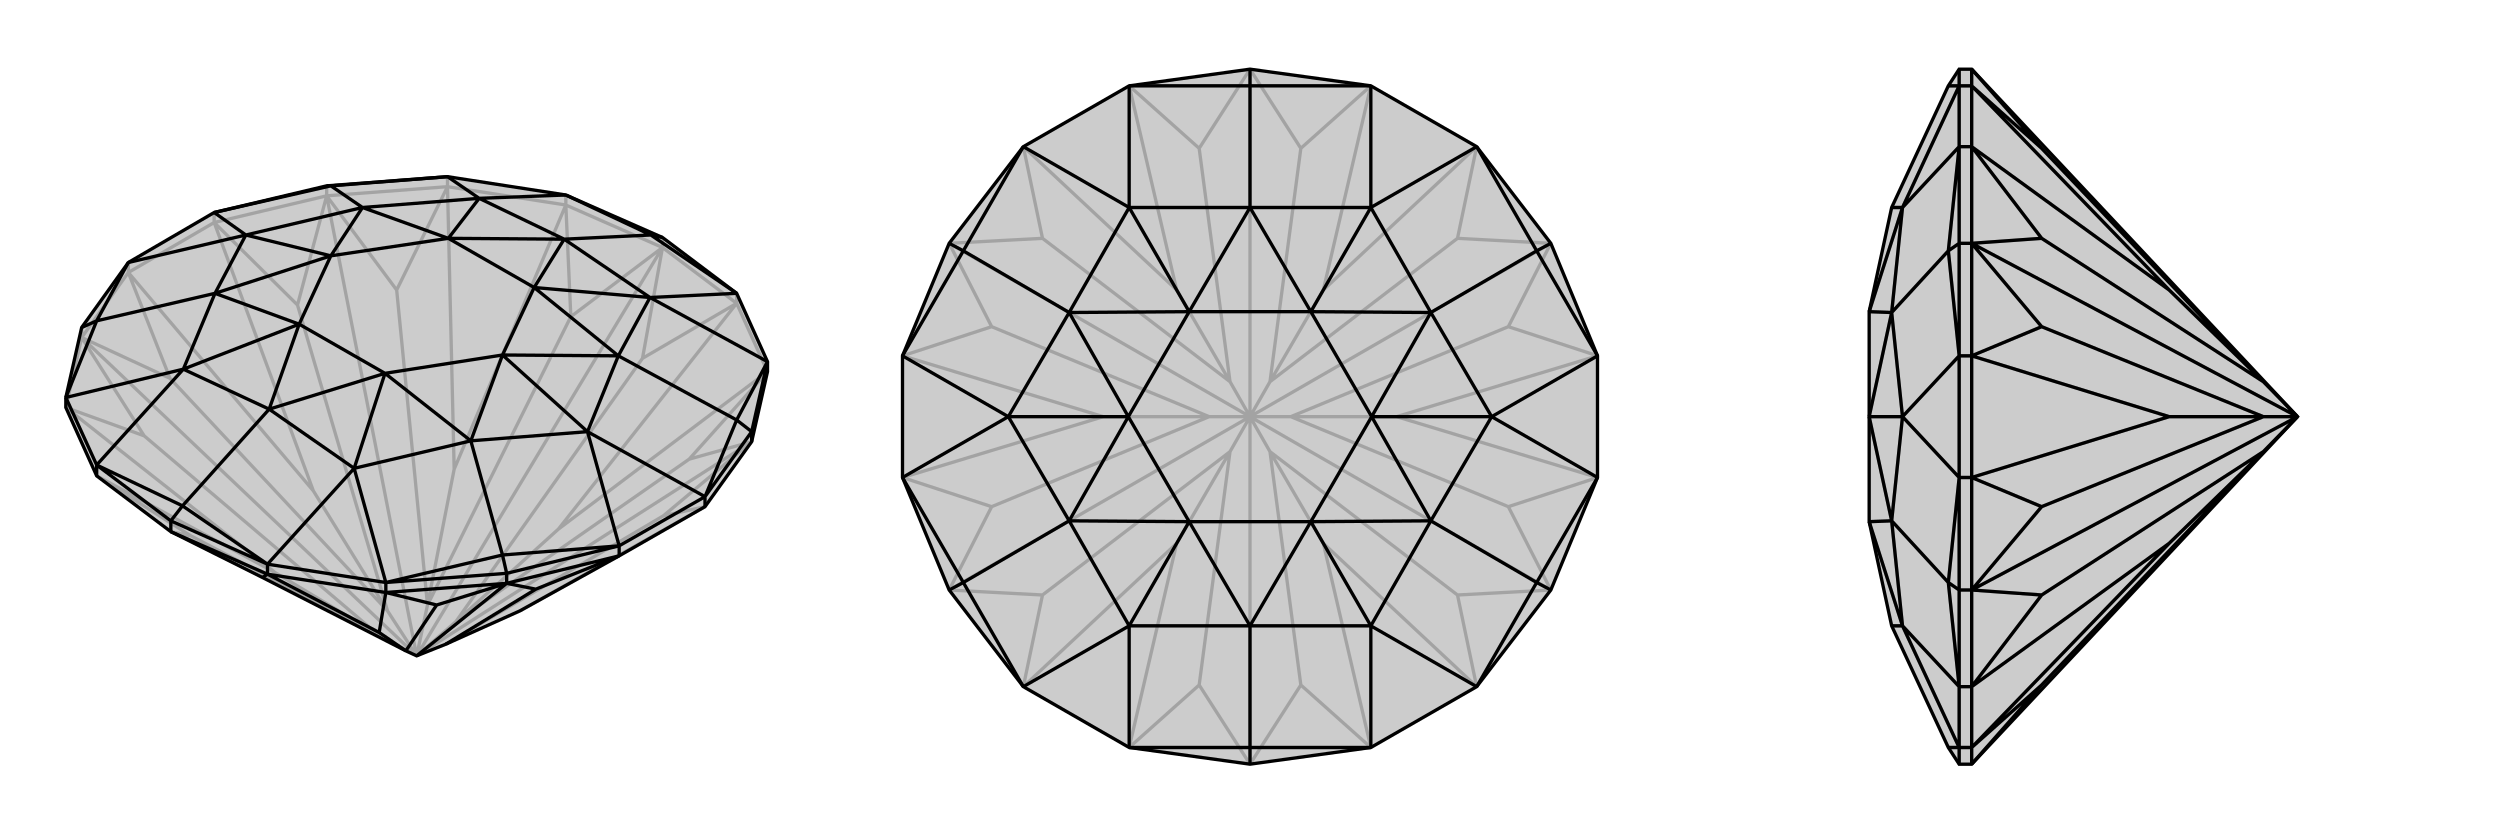
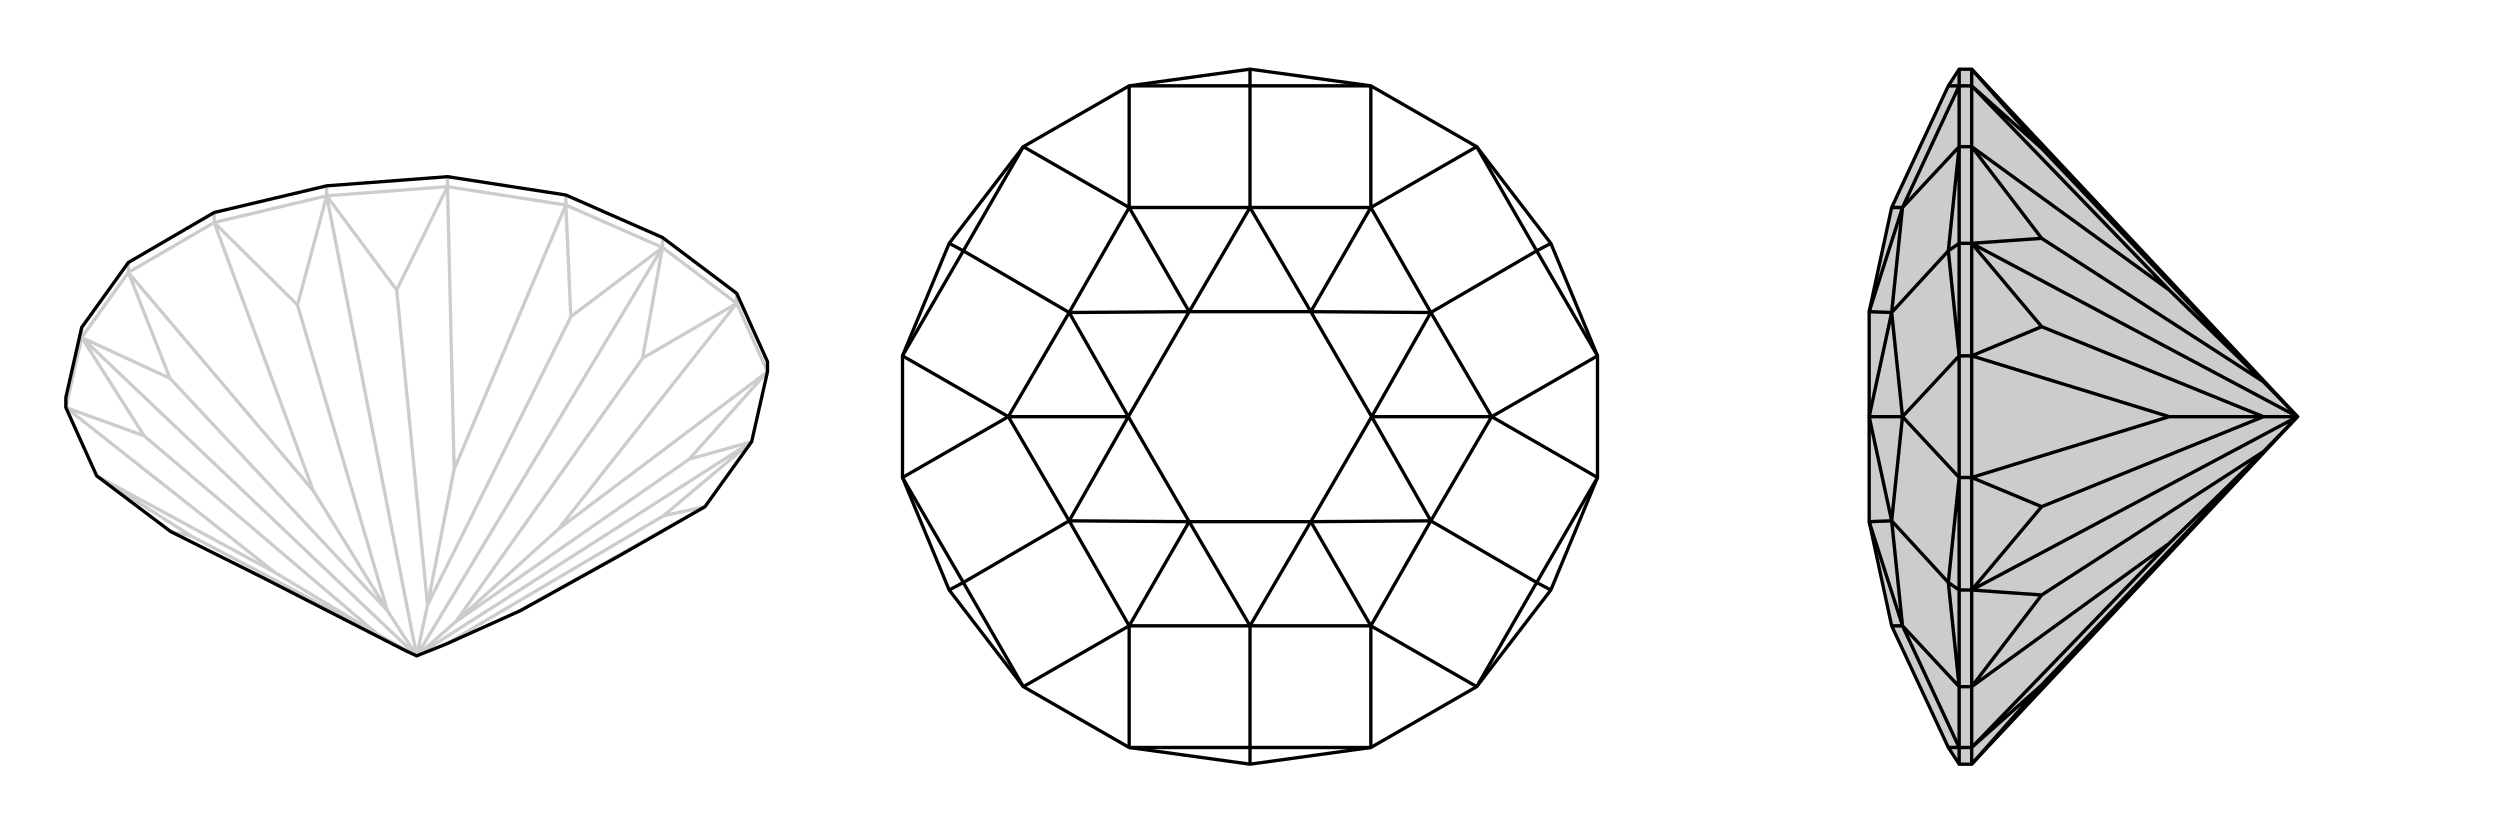
<svg xmlns="http://www.w3.org/2000/svg" viewBox="0 0 3000 1000">
  <g stroke="currentColor" stroke-width="4" fill="none" transform="translate(0 77)">
-     <path fill="currentColor" stroke="none" fill-opacity=".2" d="M116,494L205,561L315,616L487,704L500,710L535,696L624,656L743,590L846,531L902,453L921,369L921,357L884,275L795,208L679,157L537,135L392,146L257,178L154,238L98,316L79,400L79,412z" />
    <path stroke-opacity=".2" d="M679,169L795,220M537,147L392,158M257,190L392,158M392,158L392,146M154,250L98,328M98,328L79,412M98,328L98,316M884,287L795,220M795,220L795,208M921,369L884,287M884,287L884,275M679,169L537,147M679,169L679,157M537,147L537,135M257,190L154,250M257,190L257,178M154,250L154,238M116,494L330,610M116,494L229,566M79,412L330,610M79,412L173,446M330,610L453,684M154,250L376,512M154,250L204,377M257,190L376,512M257,190L357,289M376,512L465,656M537,147L545,486M537,147L476,271M679,169L545,486M679,169L685,303M545,486L513,649M884,287L670,558M884,287L771,353M921,369L670,558M921,369L827,474M670,558L547,669M846,531L624,656M846,531L796,542M205,561L229,566M229,566L453,684M98,328L173,446M453,684L173,446M453,684L500,710M98,328L204,377M204,377L465,656M98,328L500,710M392,158L357,289M465,656L357,289M465,656L500,710M392,158L476,271M476,271L513,649M392,158L500,710M795,220L685,303M685,303L513,649M500,710L513,649M795,220L771,353M771,353L547,669M795,220L500,710M902,453L827,474M547,669L827,474M500,710L547,669M902,453L796,542M796,542L535,696M902,453L500,710" />
    <path d="M116,494L205,561L315,616L487,704L500,710L535,696L624,656L743,590L846,531L902,453L921,369L921,357L884,275L795,208L679,157L537,135L392,146L257,178L154,238L98,316L79,400L79,412z" />
-     <path d="M321,612L205,561M205,561L205,548M463,634L608,623M743,590L608,623M608,623L608,611M902,453L902,441M321,612L463,634M321,612L321,600M463,634L463,622M743,590L743,578M846,531L846,519M116,494L116,481M743,590L643,630M463,634L455,682M463,634L524,649M321,612L455,682M321,612L315,616M455,682L487,704M608,623L643,630M643,630L535,696M608,623L524,649M524,649L487,704M608,623L500,710M321,600L463,622M846,519L743,578M79,400L116,481M392,146L397,146M98,316L116,308M205,548L116,481M205,548L321,600M205,548L219,530M608,611L463,622M608,611L743,578M608,611L603,589M902,441L846,519M902,441L921,357M902,441L884,427M795,208L781,205M846,519L705,441M846,519L884,427M921,357L780,280M884,427L921,357M884,427L742,350M537,135L575,161M537,135L397,146M257,178L295,205M257,178L397,146M397,146L435,172M154,238L295,205M154,238L116,308M79,400L220,366M116,308L79,400M116,308L258,275M321,600L425,485M321,600L219,530M884,275L780,280M884,275L781,205M679,157L575,161M781,205L679,157M781,205L677,210M116,481L220,366M219,530L116,481M219,530L323,414M463,622L425,485M463,622L603,589M743,578L705,441M743,578L603,589M603,589L565,452M575,161L677,210M575,161L435,172M575,161L538,209M295,205L435,172M295,205L258,275M295,205L397,230M220,366L258,275M220,366L323,414M220,366L359,312M425,485L323,414M425,485L565,452M425,485L462,371M705,441L565,452M705,441L742,350M705,441L603,349M780,280L742,350M780,280L677,210M780,280L641,268M258,275L397,230M258,275L359,312M359,312L323,414M323,414L462,371M565,452L462,371M565,452L603,349M603,349L742,350M742,350L641,268M677,210L538,209M641,268L677,210M435,172L538,209M435,172L397,230M359,312L397,230M359,312L462,371M462,371L603,349M603,349L641,268M641,268L538,209M397,230L538,209" />
  </g>
  <g stroke="currentColor" stroke-width="4" fill="none" transform="translate(1000 0)">
-     <path fill="currentColor" stroke="none" fill-opacity=".2" d="M228,176L355,103L500,83L645,103L772,176L861,292L917,427L917,573L861,708L772,824L645,897L500,917L355,897L228,824L139,708L83,573L83,427L139,292z" />
-     <path stroke-opacity=".2" d="M355,897L412,652M355,897L439,822M228,824L412,652M228,824L251,714M412,652L476,542M83,573L324,500M83,573L190,608M83,427L324,500M83,427L190,392M324,500L451,500M228,176L412,348M228,176L251,286M355,103L412,348M355,103L439,178M412,348L476,458M645,103L588,348M645,103L561,178M772,176L588,348M772,176L749,286M588,348L524,458M917,427L676,500M917,427L810,392M917,573L676,500M917,573L810,608M676,500L549,500M772,824L588,652M772,824L749,714M645,897L588,652M645,897L561,822M588,652L524,542M500,917L439,822M439,822L476,542M139,708L251,714M476,542L251,714M476,542L500,500M139,708L190,608M190,608L451,500M139,708L500,500M139,292L190,392M451,500L190,392M451,500L500,500M139,292L251,286M251,286L476,458M139,292L500,500M500,83L439,178M439,178L476,458M500,500L476,458M500,83L561,178M561,178L524,458M500,83L500,500M861,292L749,286M524,458L749,286M500,500L524,458M861,292L810,392M810,392L549,500M861,292L500,500M861,708L810,608M810,608L549,500M500,500L549,500M861,708L749,714M749,714L524,542M861,708L500,500M500,917L561,822M561,822L524,542M500,917L500,500M500,500L524,542" />
    <path d="M228,176L355,103L500,83L645,103L772,176L861,292L917,427L917,573L861,708L772,824L645,897L500,917L355,897L228,824L139,708L83,573L83,427L139,292z" />
    <path d="M139,292L156,301M139,708L156,699M500,917L500,897M861,708L844,699M861,292L844,301M500,83L500,103M917,427L790,500M917,427L844,301M772,176L645,249M844,301L772,176M844,301L717,375M228,176L355,249M228,176L156,301M83,427L210,500M83,427L156,301M156,301L283,375M83,573L210,500M83,573L156,699M228,824L355,751M156,699L228,824M156,699L283,625M645,897L645,751M645,897L500,897M645,103L645,249M645,103L500,103M355,103L355,249M500,103L355,103M500,103L500,249M355,897L355,751M500,897L355,897M500,897L500,751M772,824L645,751M772,824L844,699M917,573L790,500M917,573L844,699M844,699L717,625M355,249L500,249M355,249L283,375M355,249L427,374M210,500L283,375M210,500L283,625M210,500L354,500M355,751L283,625M355,751L500,751M355,751L427,626M645,751L500,751M645,751L717,625M645,751L573,626M790,500L717,625M790,500L717,375M790,500L646,500M645,249L717,375M645,249L500,249M645,249L573,374M283,625L354,500M283,625L427,626M427,626L500,751M500,751L573,626M717,625L573,626M717,625L646,500M646,500L717,375M717,375L573,374M500,249L427,374M573,374L500,249M283,375L427,374M283,375L354,500M427,626L354,500M427,626L573,626M573,626L646,500M646,500L573,374M573,374L427,374M354,500L427,374" />
  </g>
  <g stroke="currentColor" stroke-width="4" fill="none" transform="translate(2000 0)">
    <path fill="currentColor" stroke="none" fill-opacity=".2" d="M757,500L366,83L351,83L338,103L270,249L243,374L243,374L243,500L243,626L243,626L270,751L338,897L351,917L366,917z" />
    <path stroke-opacity=".2" d="M366,103L366,83M366,176L366,292M366,427L366,292M366,292L351,292M366,573L366,708M366,708L366,824M366,708L351,708M366,897L366,917M366,103L366,176M366,103L351,103M366,176L351,176M366,427L366,573M366,427L351,427M366,573L351,573M366,824L366,897M366,824L351,824M366,897L351,897M366,897L603,652M366,897L450,822M366,824L603,652M366,824L450,714M603,652L716,542M366,573L603,500M366,573L450,608M366,427L603,500M366,427L450,392M603,500L716,500M366,176L603,348M366,176L450,286M366,103L603,348M366,103L450,178M603,348L716,458M366,917L450,822M450,822L716,542M366,708L450,714M716,542L450,714M716,542L757,500M366,708L450,608M450,608L716,500M366,708L757,500M366,292L450,392M716,500L450,392M716,500L757,500M366,292L450,286M450,286L716,458M366,292L757,500M366,83L450,178M450,178L716,458M757,500L716,458M351,176L351,103M351,427L351,573M351,824L351,897M351,83L351,103M351,292L351,176M351,292L351,427M351,292L338,301M351,708L351,573M351,708L351,824M351,708L338,699M351,917L351,897M351,176L283,249M351,176L338,301M351,427L283,500M351,427L338,301M338,301L270,375M351,573L283,500M351,573L338,699M351,824L283,751M338,699L351,824M338,699L270,625M351,103L283,249M338,103L351,103M351,897L283,751M338,897L351,897M283,249L270,249M283,249L270,375M283,249L243,374M283,500L270,375M283,500L270,625M283,500L243,500M283,751L270,625M283,751L270,751M283,751L243,626M270,625L243,500M270,625L243,626M270,375L243,374M270,375L243,500" />
    <path d="M757,500L366,83L351,83L338,103L270,249L243,374L243,374L243,500L243,626L243,626L270,751L338,897L351,917L366,917z" />
    <path d="M366,897L366,917M366,824L366,708M366,573L366,708M366,708L351,708M366,427L366,292M366,292L366,176M366,292L351,292M366,103L366,83M366,897L366,824M366,897L351,897M366,824L351,824M366,573L366,427M366,573L351,573M366,427L351,427M366,176L366,103M366,176L351,176M366,103L351,103M366,103L603,348M366,103L450,178M366,176L603,348M366,176L450,286M603,348L716,458M366,427L603,500M366,427L450,392M366,573L603,500M366,573L450,608M603,500L716,500M366,824L603,652M366,824L450,714M366,897L603,652M366,897L450,822M603,652L716,542M366,83L450,178M450,178L716,458M366,292L450,286M716,458L450,286M757,500L716,458M366,292L450,392M450,392L716,500M366,292L757,500M366,708L450,608M450,608L716,500M757,500L716,500M366,708L450,714M450,714L716,542M366,708L757,500M366,917L450,822M450,822L716,542M757,500L716,542M351,897L351,824M351,427L351,573M351,176L351,103M351,917L351,897M351,708L351,824M351,708L351,573M351,708L338,699M351,292L351,427M351,292L351,176M351,292L338,301M351,83L351,103M351,427L283,500M351,427L338,301M351,176L283,249M338,301L351,176M338,301L270,375M351,897L283,751M351,897L338,897M351,103L283,249M351,103L338,103M351,824L283,751M351,824L338,699M351,573L283,500M351,573L338,699M338,699L270,625M283,751L270,751M283,751L270,625M283,751L243,626M283,500L270,625M283,500L270,375M283,500L243,500M283,249L270,375M283,249L270,249M283,249L243,374M270,625L243,626M270,625L243,500M243,500L270,375M270,375L243,374" />
  </g>
</svg>